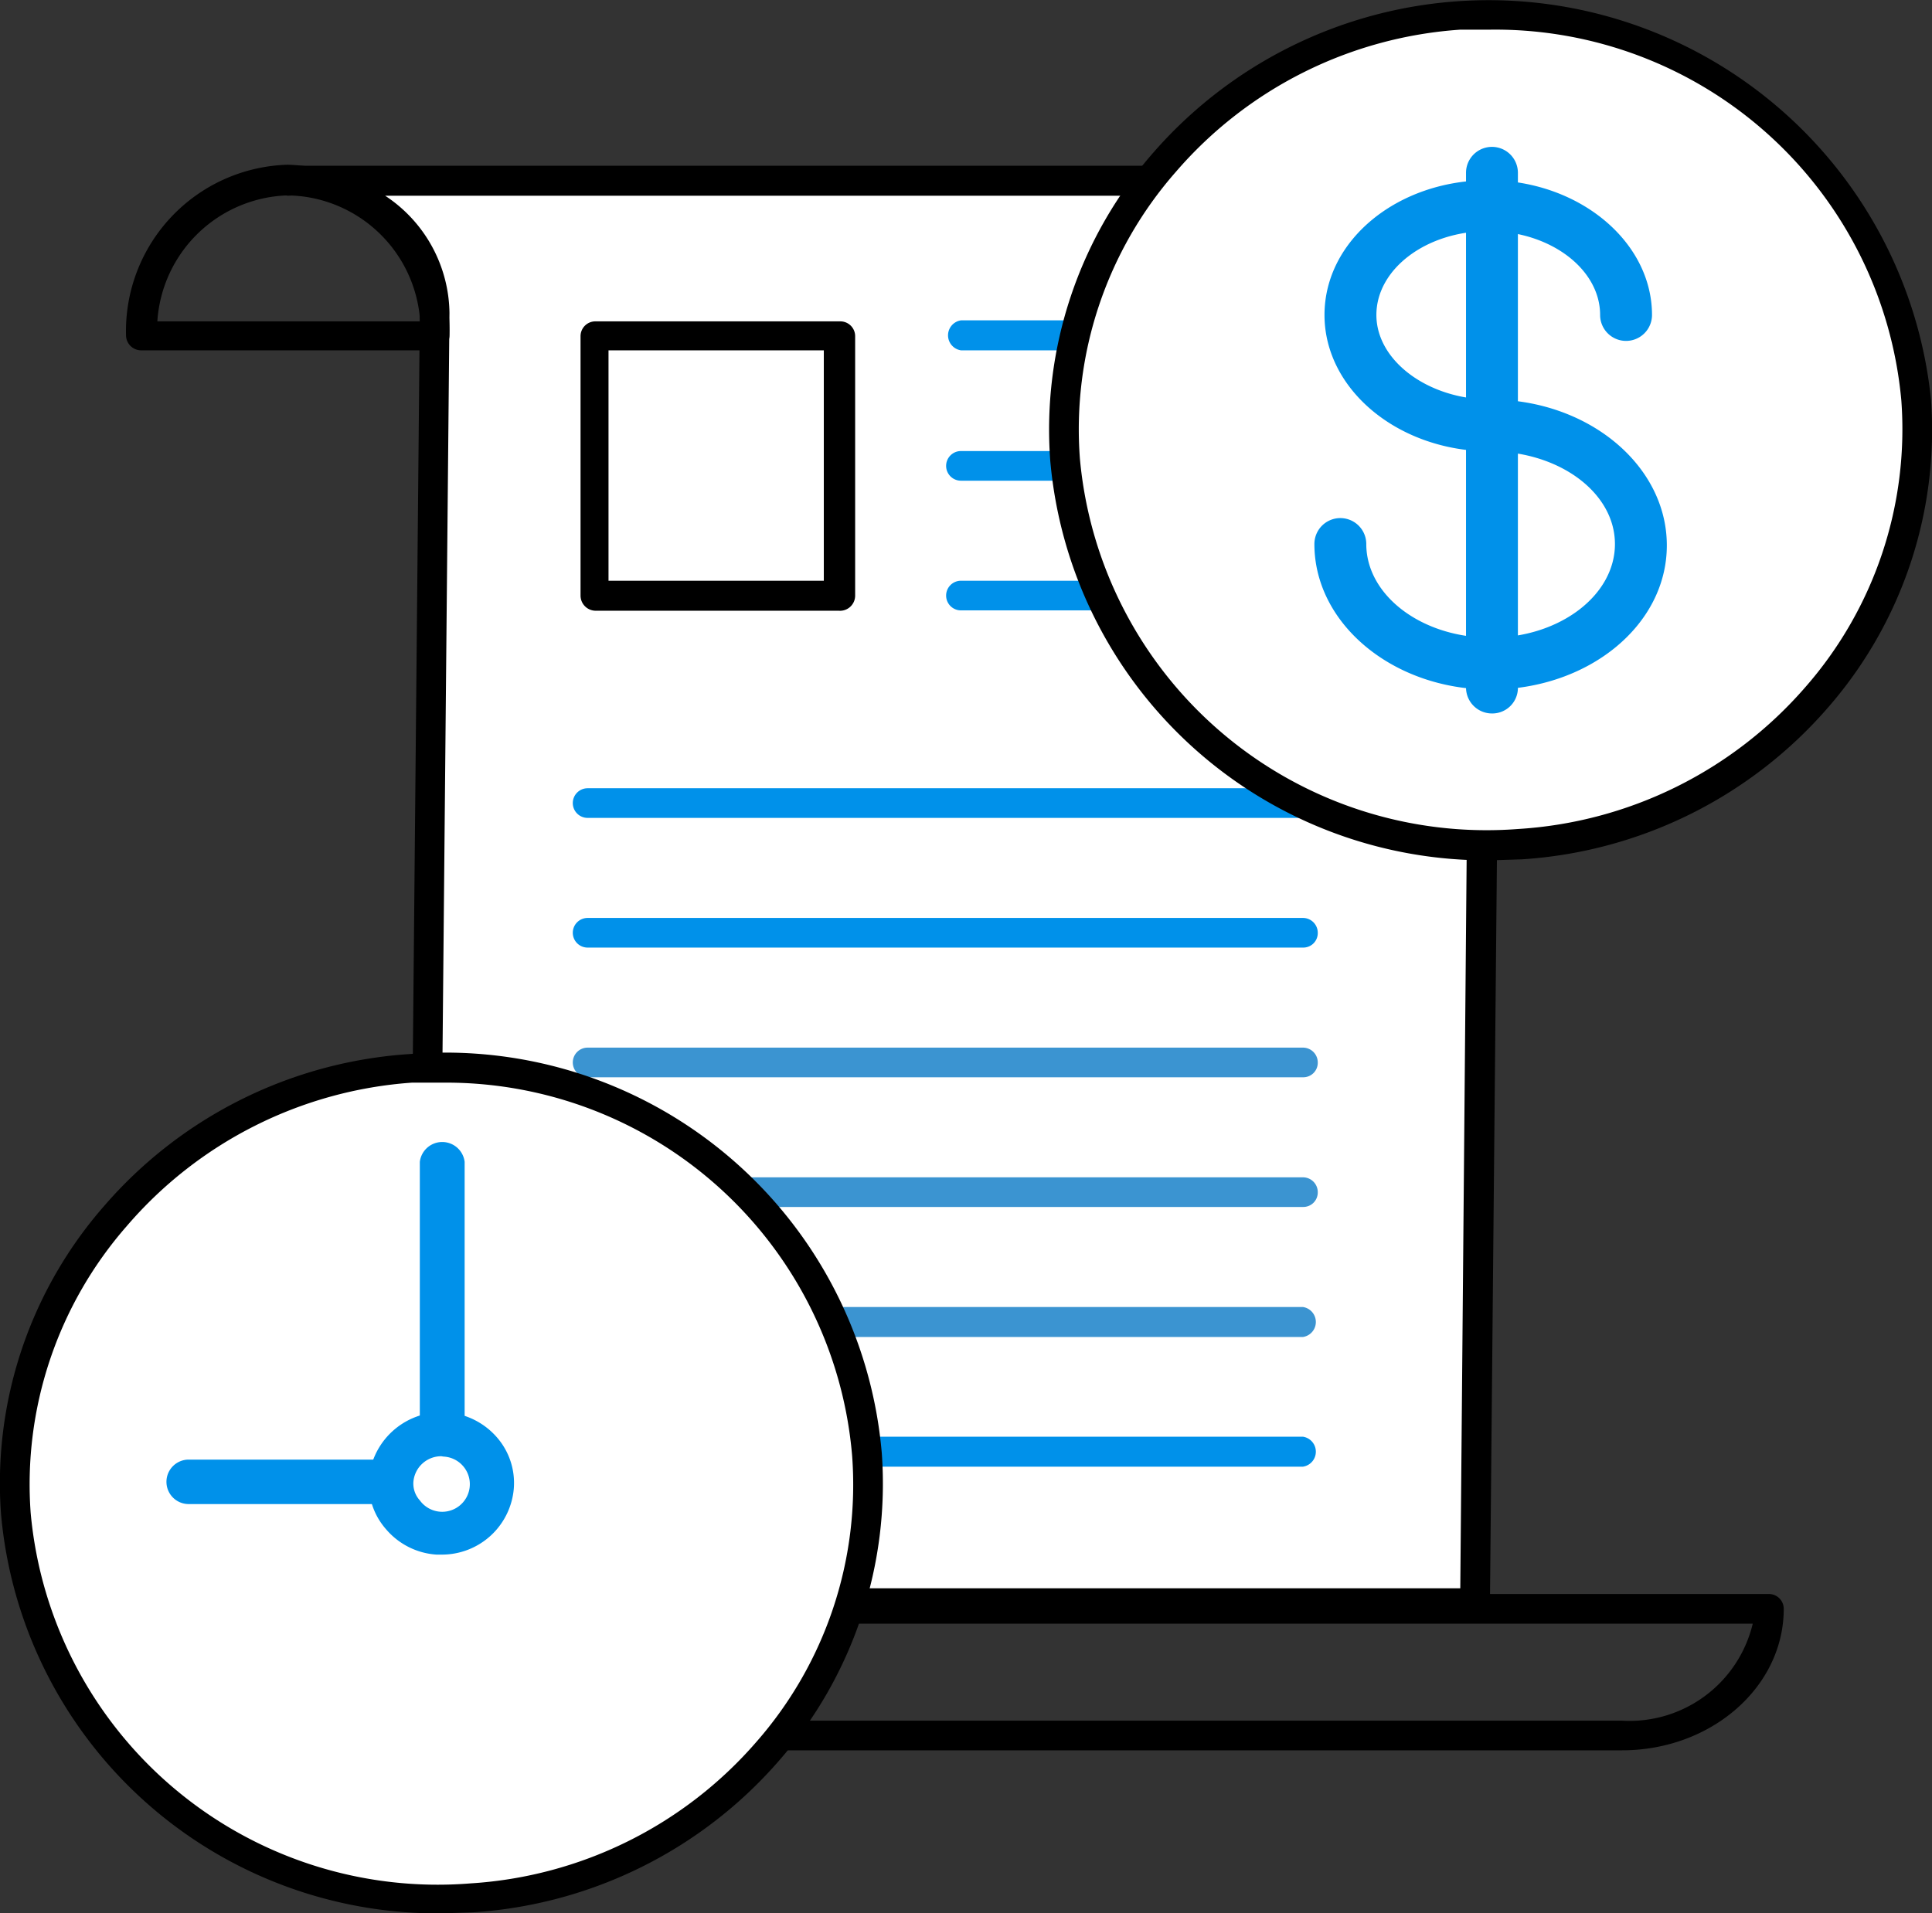
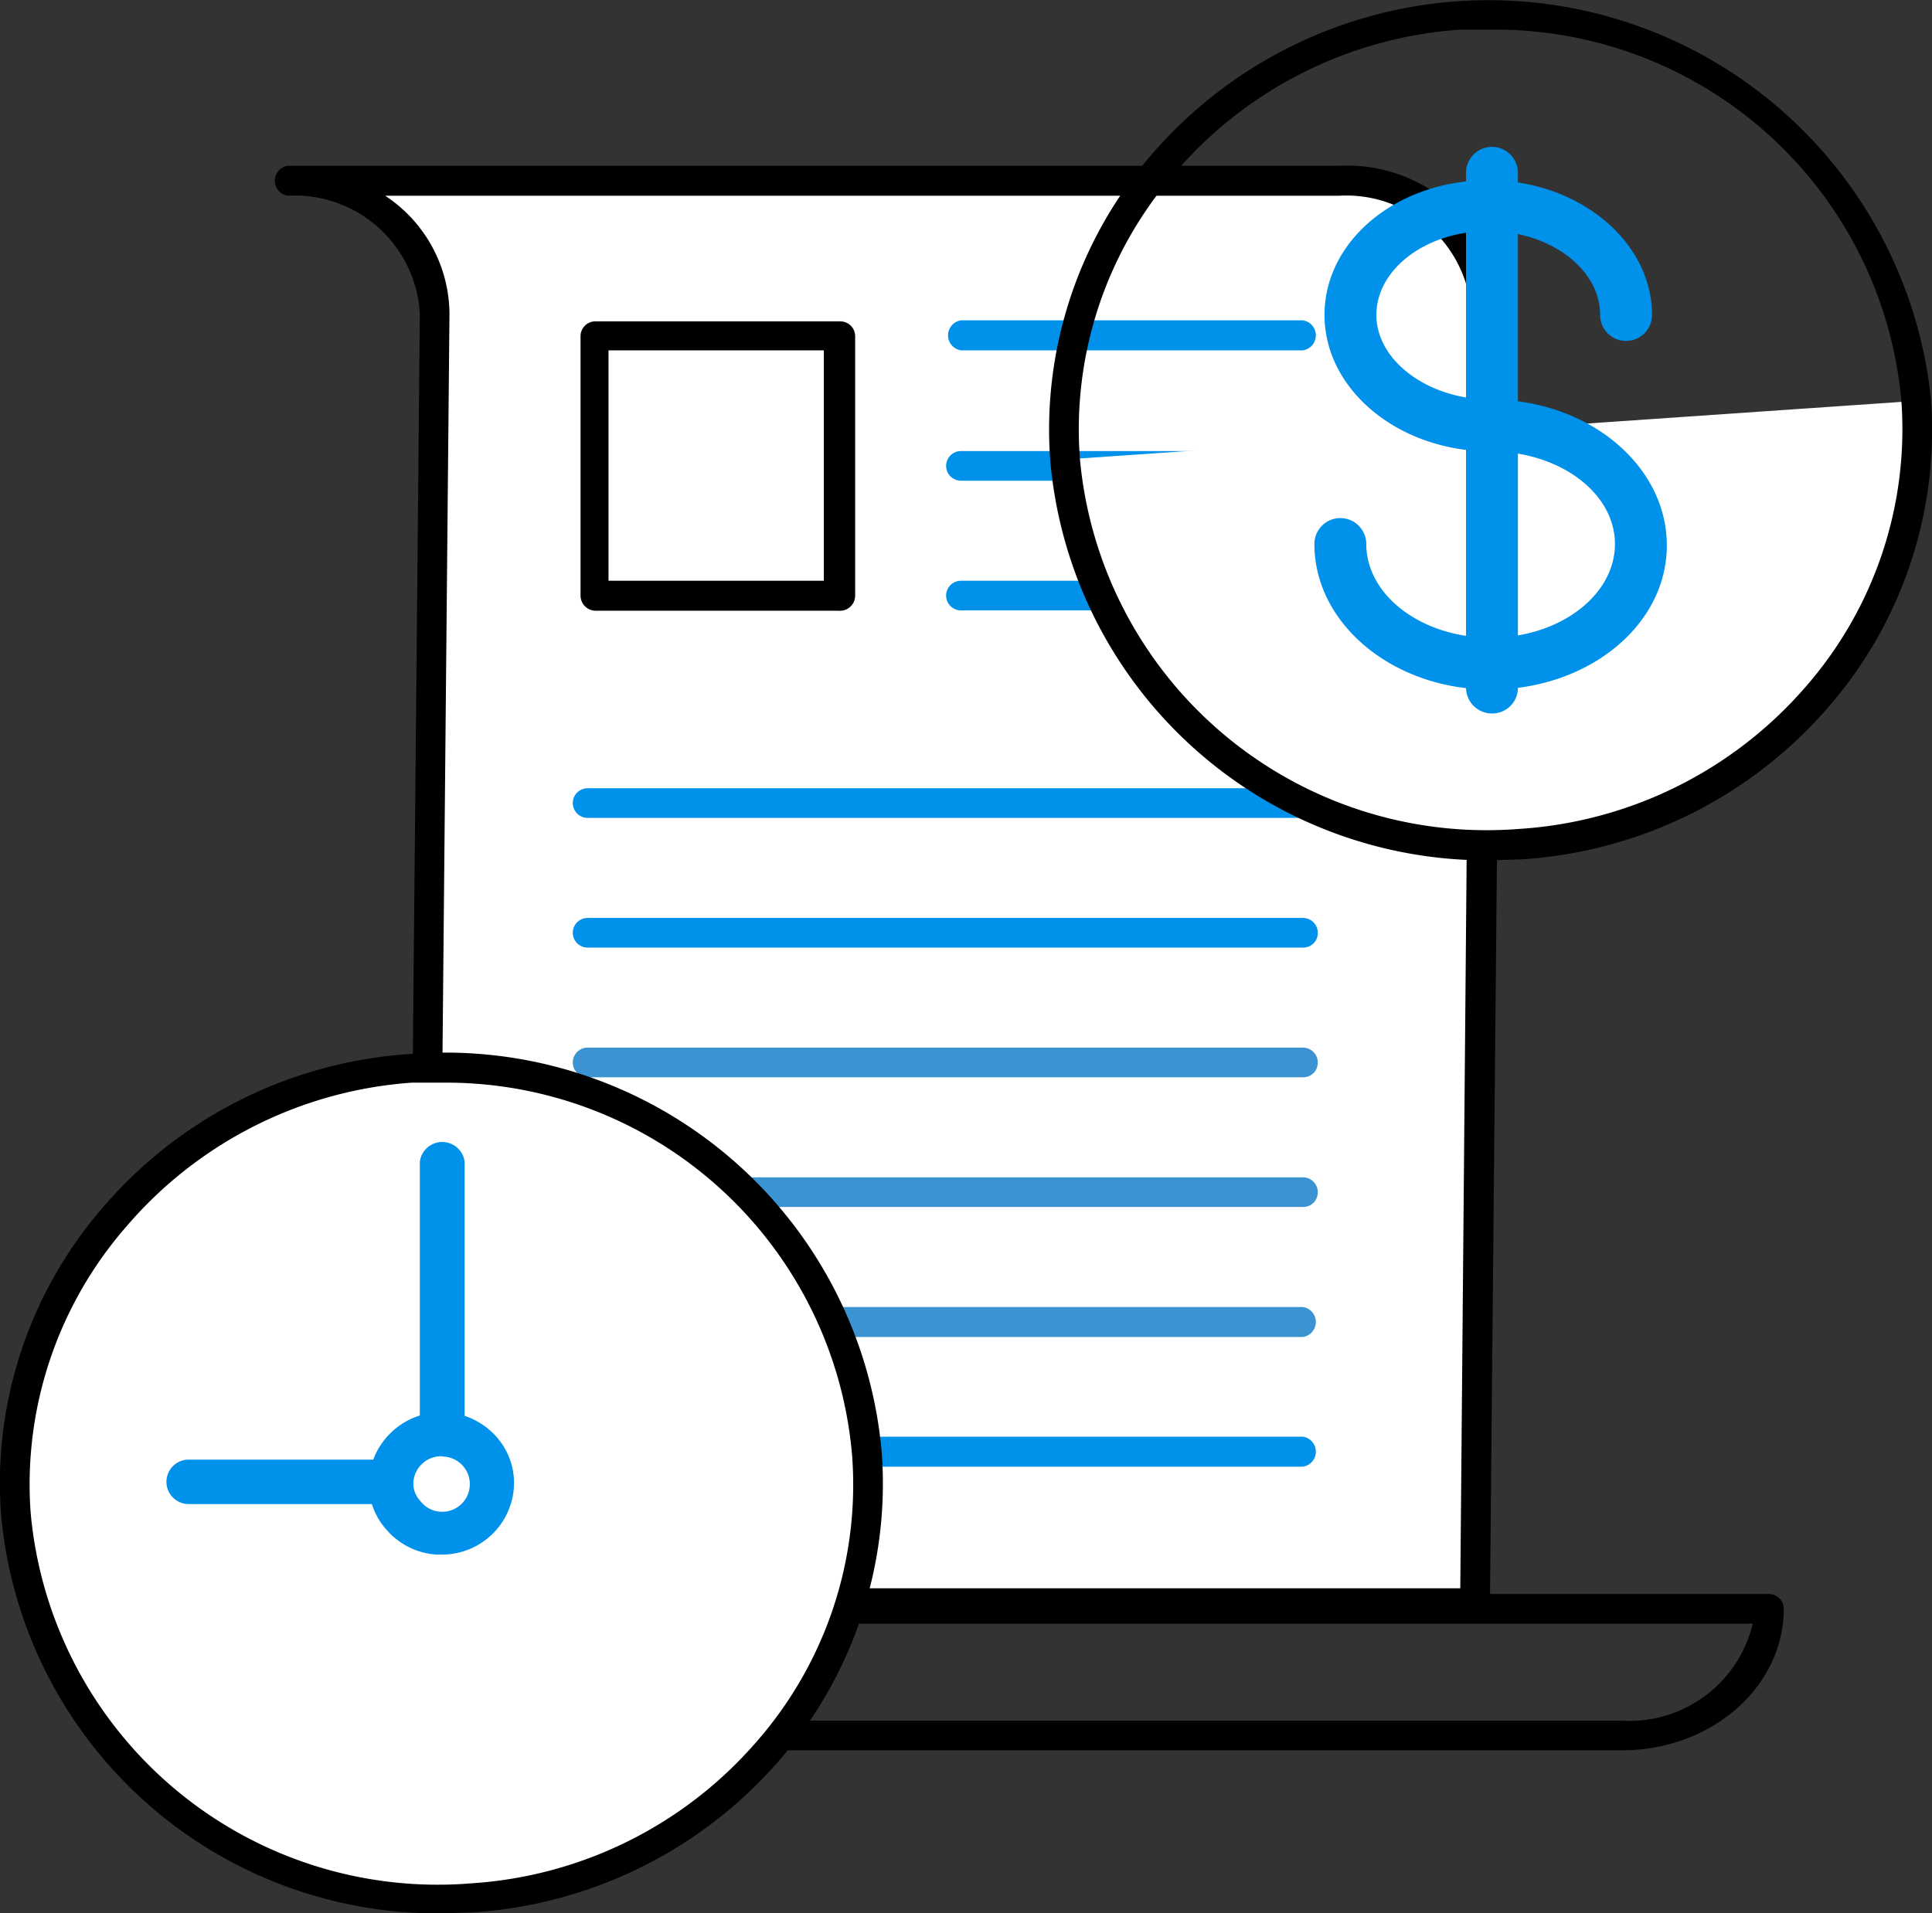
<svg xmlns="http://www.w3.org/2000/svg" id="Layer_1" data-name="Layer 1" viewBox="0 0 57.34 56.8">
  <rect x="0" y="0" width="57.34" height="56.8" fill="#333333" stroke="none" />
  <defs>
    <style>.cls-1{fill:#fff;}.cls-2{fill:#0091ea;}.cls-3{fill:#3b94d1;}</style>
  </defs>
  <path class="cls-1" d="M22.59,49.19a4.17,4.17,0,0,1-4.36,3.93,4.16,4.16,0,0,1-4.36-3.93l.36-38.3A4.16,4.16,0,0,0,9.87,7H41.11a4.16,4.16,0,0,1,4.36,3.93l-.36,38.3Z" transform="translate(-1.33 -1.6)" />
  <path d="M18.23,53.56a4.6,4.6,0,0,1-4.8-4.37l.36-38.3A3.72,3.72,0,0,0,9.87,7.41a.45.45,0,0,1,0-.89H41.11a4.6,4.6,0,0,1,4.8,4.37L45.55,49.2a.44.44,0,0,1-.44.43H23A4.66,4.66,0,0,1,18.23,53.56ZM12.76,7.41a4.23,4.23,0,0,1,1.91,3.48L14.31,49.2a3.73,3.73,0,0,0,3.92,3.48,3.73,3.73,0,0,0,3.92-3.49.44.44,0,0,1,.44-.44H44.67L45,10.89a3.72,3.72,0,0,0-3.92-3.48Z" transform="translate(-1.33 -1.6)" />
-   <path d="M14.23,12H5.51a.45.45,0,0,1-.44-.45,4.94,4.94,0,0,1,4.8-5.06,4.94,4.94,0,0,1,4.8,5.06A.45.45,0,0,1,14.23,12ZM6,11.14h7.8A4,4,0,0,0,9.87,7.4,4,4,0,0,0,6,11.14Z" transform="translate(-1.33 -1.6)" />
  <path d="M49.47,53.56H18.23a.44.44,0,0,1,0-.88c2.16,0,3.92-1.49,3.92-3.32a.44.44,0,0,1,.44-.44H53.83a.44.44,0,0,1,.44.44C54.27,51.68,52.12,53.56,49.47,53.56Zm-28.3-.88h28.3a3.76,3.76,0,0,0,3.88-2.88H23A4.11,4.11,0,0,1,21.17,52.68Z" transform="translate(-1.33 -1.6)" />
  <path d="M26.22,19.73H19a.45.45,0,0,1-.44-.45v-7.7a.44.44,0,0,1,.44-.44h7.27a.44.44,0,0,1,.44.44v7.7A.45.45,0,0,1,26.22,19.73Zm-6.83-.89h6.39V12H19.39Z" transform="translate(-1.33 -1.6)" />
  <path class="cls-2" d="M40,12H29.85a.45.45,0,0,1,0-.89H40A.45.45,0,0,1,40,12Z" transform="translate(-1.33 -1.6)" />
  <path class="cls-2" d="M40,15.87H29.85a.44.44,0,0,1-.44-.44.44.44,0,0,1,.44-.44H40a.44.44,0,0,1,.44.44A.43.43,0,0,1,40,15.87Z" transform="translate(-1.33 -1.6)" />
  <path class="cls-2" d="M40,19.72H29.85a.44.44,0,0,1-.44-.44.44.44,0,0,1,.44-.44H40a.44.44,0,0,1,.44.44A.43.43,0,0,1,40,19.72Z" transform="translate(-1.33 -1.6)" />
  <path class="cls-2" d="M40,25.88H18.77a.44.44,0,0,1-.44-.44.44.44,0,0,1,.44-.44H40a.44.44,0,0,1,.44.44A.43.43,0,0,1,40,25.88Z" transform="translate(-1.33 -1.6)" />
  <path class="cls-2" d="M40,29.73H18.77a.44.44,0,0,1-.44-.44.44.44,0,0,1,.44-.44H40a.44.44,0,0,1,.44.44A.43.43,0,0,1,40,29.73Z" transform="translate(-1.33 -1.6)" />
  <path class="cls-3" d="M40,33.58H18.77a.44.44,0,0,1-.44-.44.44.44,0,0,1,.44-.44H40a.44.44,0,0,1,.44.44A.43.43,0,0,1,40,33.58Z" transform="translate(-1.33 -1.6)" />
  <path class="cls-3" d="M40,37.43H18.77a.44.44,0,0,1-.44-.44.44.44,0,0,1,.44-.44H40a.44.44,0,0,1,.44.44A.43.43,0,0,1,40,37.43Z" transform="translate(-1.33 -1.6)" />
  <path class="cls-3" d="M40,41.29H18.77a.45.45,0,0,1,0-.89H40a.45.45,0,0,1,0,.89Z" transform="translate(-1.33 -1.6)" />
  <path class="cls-2" d="M40,45.14H18.77a.45.45,0,0,1,0-.89H40a.45.45,0,0,1,0,.89Z" transform="translate(-1.33 -1.6)" />
-   <path class="cls-1" d="M26.6,44.72A12,12,0,0,1,15.32,57.38a11.86,11.86,0,1,1-1.73-23.65,12.08,12.08,0,0,1,13,11" transform="translate(-1.33 -1.6)" />
  <path class="cls-1" d="M27.06,44.76A12.44,12.44,0,0,1,15.33,57.93a12.34,12.34,0,1,1-1.79-24.6A12.55,12.55,0,0,1,27.06,44.76" transform="translate(-1.33 -1.6)" />
  <path d="M14.42,58.4A13,13,0,0,1,1.36,46.54a12.49,12.49,0,0,1,3.07-9.15,13.1,13.1,0,0,1,9.07-4.5,13,13,0,0,1,14,11.84,12.51,12.51,0,0,1-3.06,9.15,13.15,13.15,0,0,1-9.08,4.49Zm0-24.66q-.43,0-.87,0A12.28,12.28,0,0,0,5.09,38a11.64,11.64,0,0,0-2.85,8.51,12.13,12.13,0,0,0,13.06,11,12.23,12.23,0,0,0,8.47-4.19,11.58,11.58,0,0,0,2.85-8.51A12.09,12.09,0,0,0,14.44,33.74Z" transform="translate(-1.33 -1.6)" />
  <path class="cls-2" d="M14.46,45.69a.67.67,0,0,1-.67-.66V36.09a.67.67,0,0,1,1.33,0V45A.67.67,0,0,1,14.46,45.69Z" transform="translate(-1.33 -1.6)" />
  <path class="cls-2" d="M14.69,46.25H6.93a.66.66,0,0,1,0-1.32h7.76a.66.66,0,1,1,0,1.32Z" transform="translate(-1.33 -1.6)" />
  <path class="cls-1" d="M13,45.49A1.46,1.46,0,0,0,14.35,47,1.48,1.48,0,0,0,16,45.69a1.46,1.46,0,0,0-1.39-1.55A1.48,1.48,0,0,0,13,45.49" transform="translate(-1.33 -1.6)" />
  <path class="cls-2" d="M14.43,47.75h-.15A2.15,2.15,0,0,1,12.79,47a2.06,2.06,0,0,1-.51-1.52,2.17,2.17,0,0,1,3.79-1.22,2.06,2.06,0,0,1,.51,1.52A2.14,2.14,0,0,1,14.43,47.75Zm0-2.92a.83.83,0,0,0-.83.75h0a.74.74,0,0,0,.19.56.82.82,0,1,0,.7-1.3Z" transform="translate(-1.33 -1.6)" />
-   <path class="cls-1" d="M58.2,13.5a12.66,12.66,0,0,1-25.26,1.74A12.66,12.66,0,0,1,58.2,13.5" transform="translate(-1.33 -1.6)" />
+   <path class="cls-1" d="M58.2,13.5a12.66,12.66,0,0,1-25.26,1.74" transform="translate(-1.33 -1.6)" />
  <path d="M45.56,27.14A13,13,0,0,1,32.5,15.27a12.47,12.47,0,0,1,3.06-9.14,13.2,13.2,0,0,1,23.08,7.33,12.53,12.53,0,0,1-3.07,9.16,13.13,13.13,0,0,1-9.07,4.49Zm0-24.66-.88,0A12.23,12.23,0,0,0,36.23,6.7a11.58,11.58,0,0,0-2.85,8.51,12.12,12.12,0,0,0,13,11A12.28,12.28,0,0,0,54.91,22a11.62,11.62,0,0,0,2.85-8.51A12.1,12.1,0,0,0,45.58,2.48Z" transform="translate(-1.33 -1.6)" />
  <path class="cls-2" d="M45.57,22.07c-2.88,0-5.23-1.94-5.23-4.32a.77.77,0,1,1,1.54,0c0,1.53,1.65,2.78,3.69,2.78s3.69-1.25,3.69-2.78S47.6,15,45.57,15c-2.72,0-4.93-1.82-4.93-4.05s2.18-4,4.86-4,4.86,1.81,4.86,4a.77.77,0,0,1-1.54,0c0-1.37-1.49-2.49-3.32-2.49s-3.32,1.12-3.32,2.49,1.55,2.51,3.39,2.51c2.88,0,5.23,1.94,5.23,4.33S48.45,22.07,45.57,22.07Z" transform="translate(-1.33 -1.6)" />
  <path class="cls-2" d="M45.61,22.78a.77.77,0,0,1-.77-.77V6.73a.77.77,0,1,1,1.54,0V22A.76.76,0,0,1,45.61,22.78Z" transform="translate(-1.33 -1.6)" />
</svg>